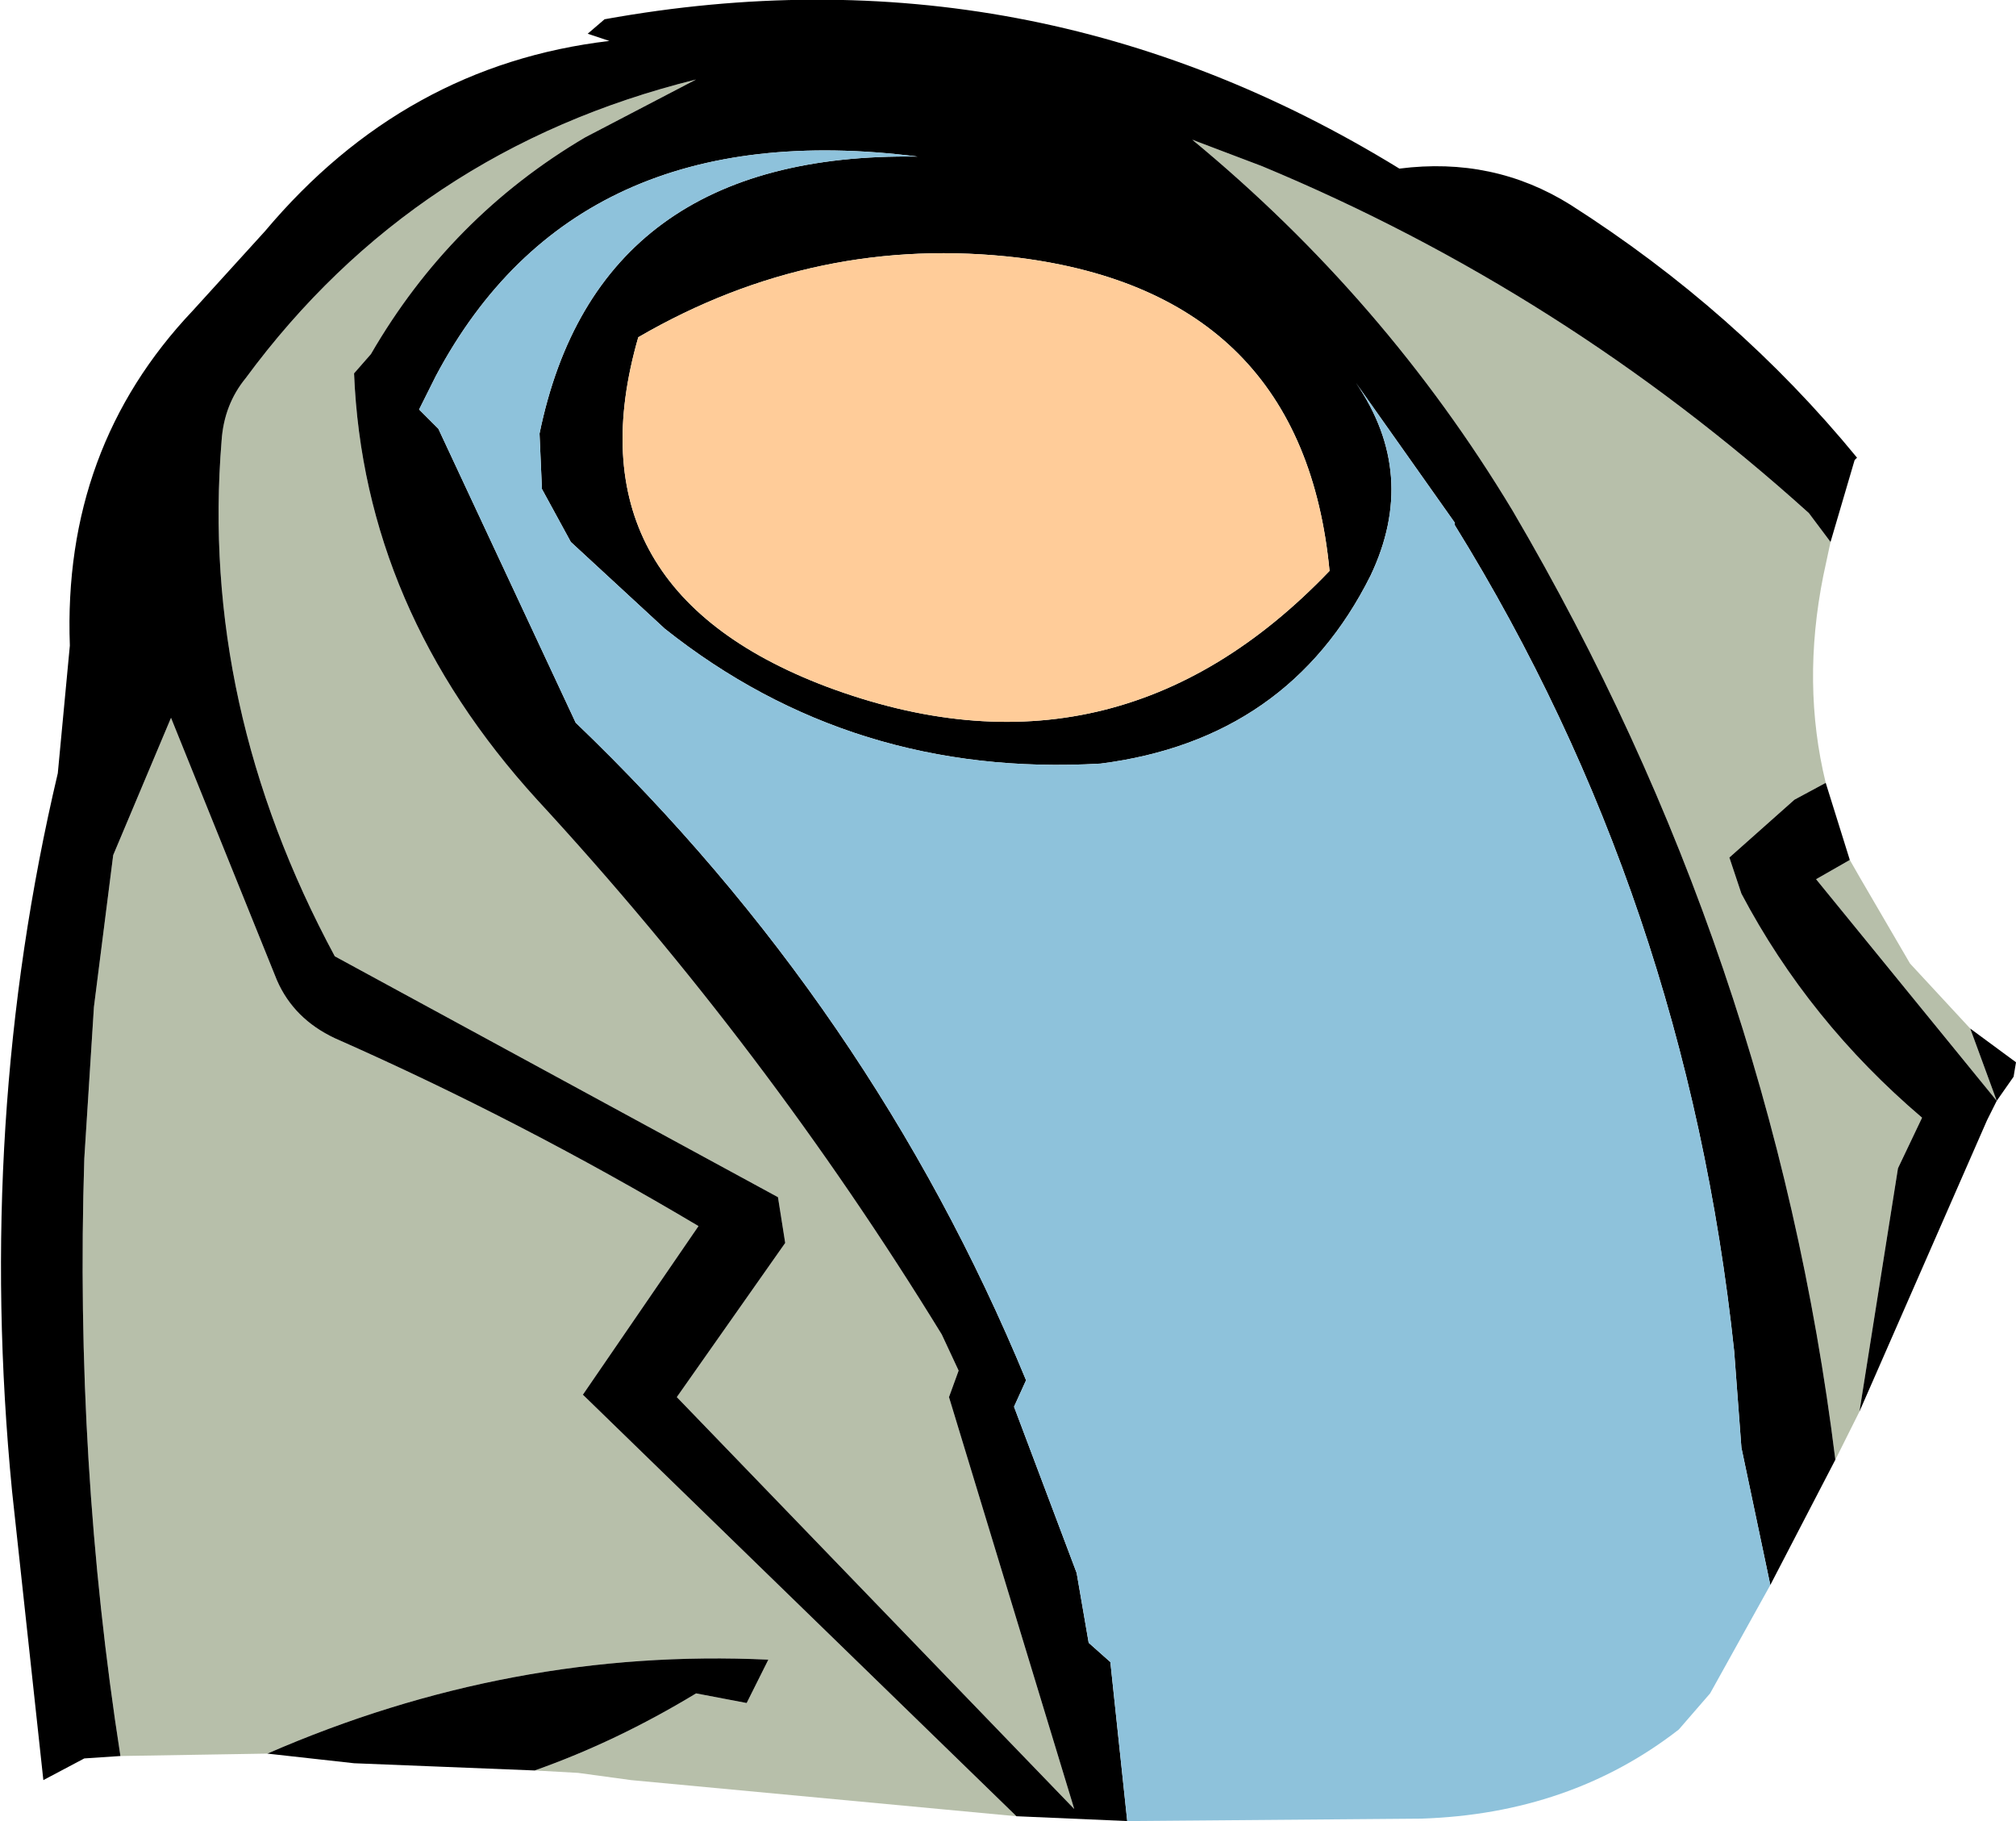
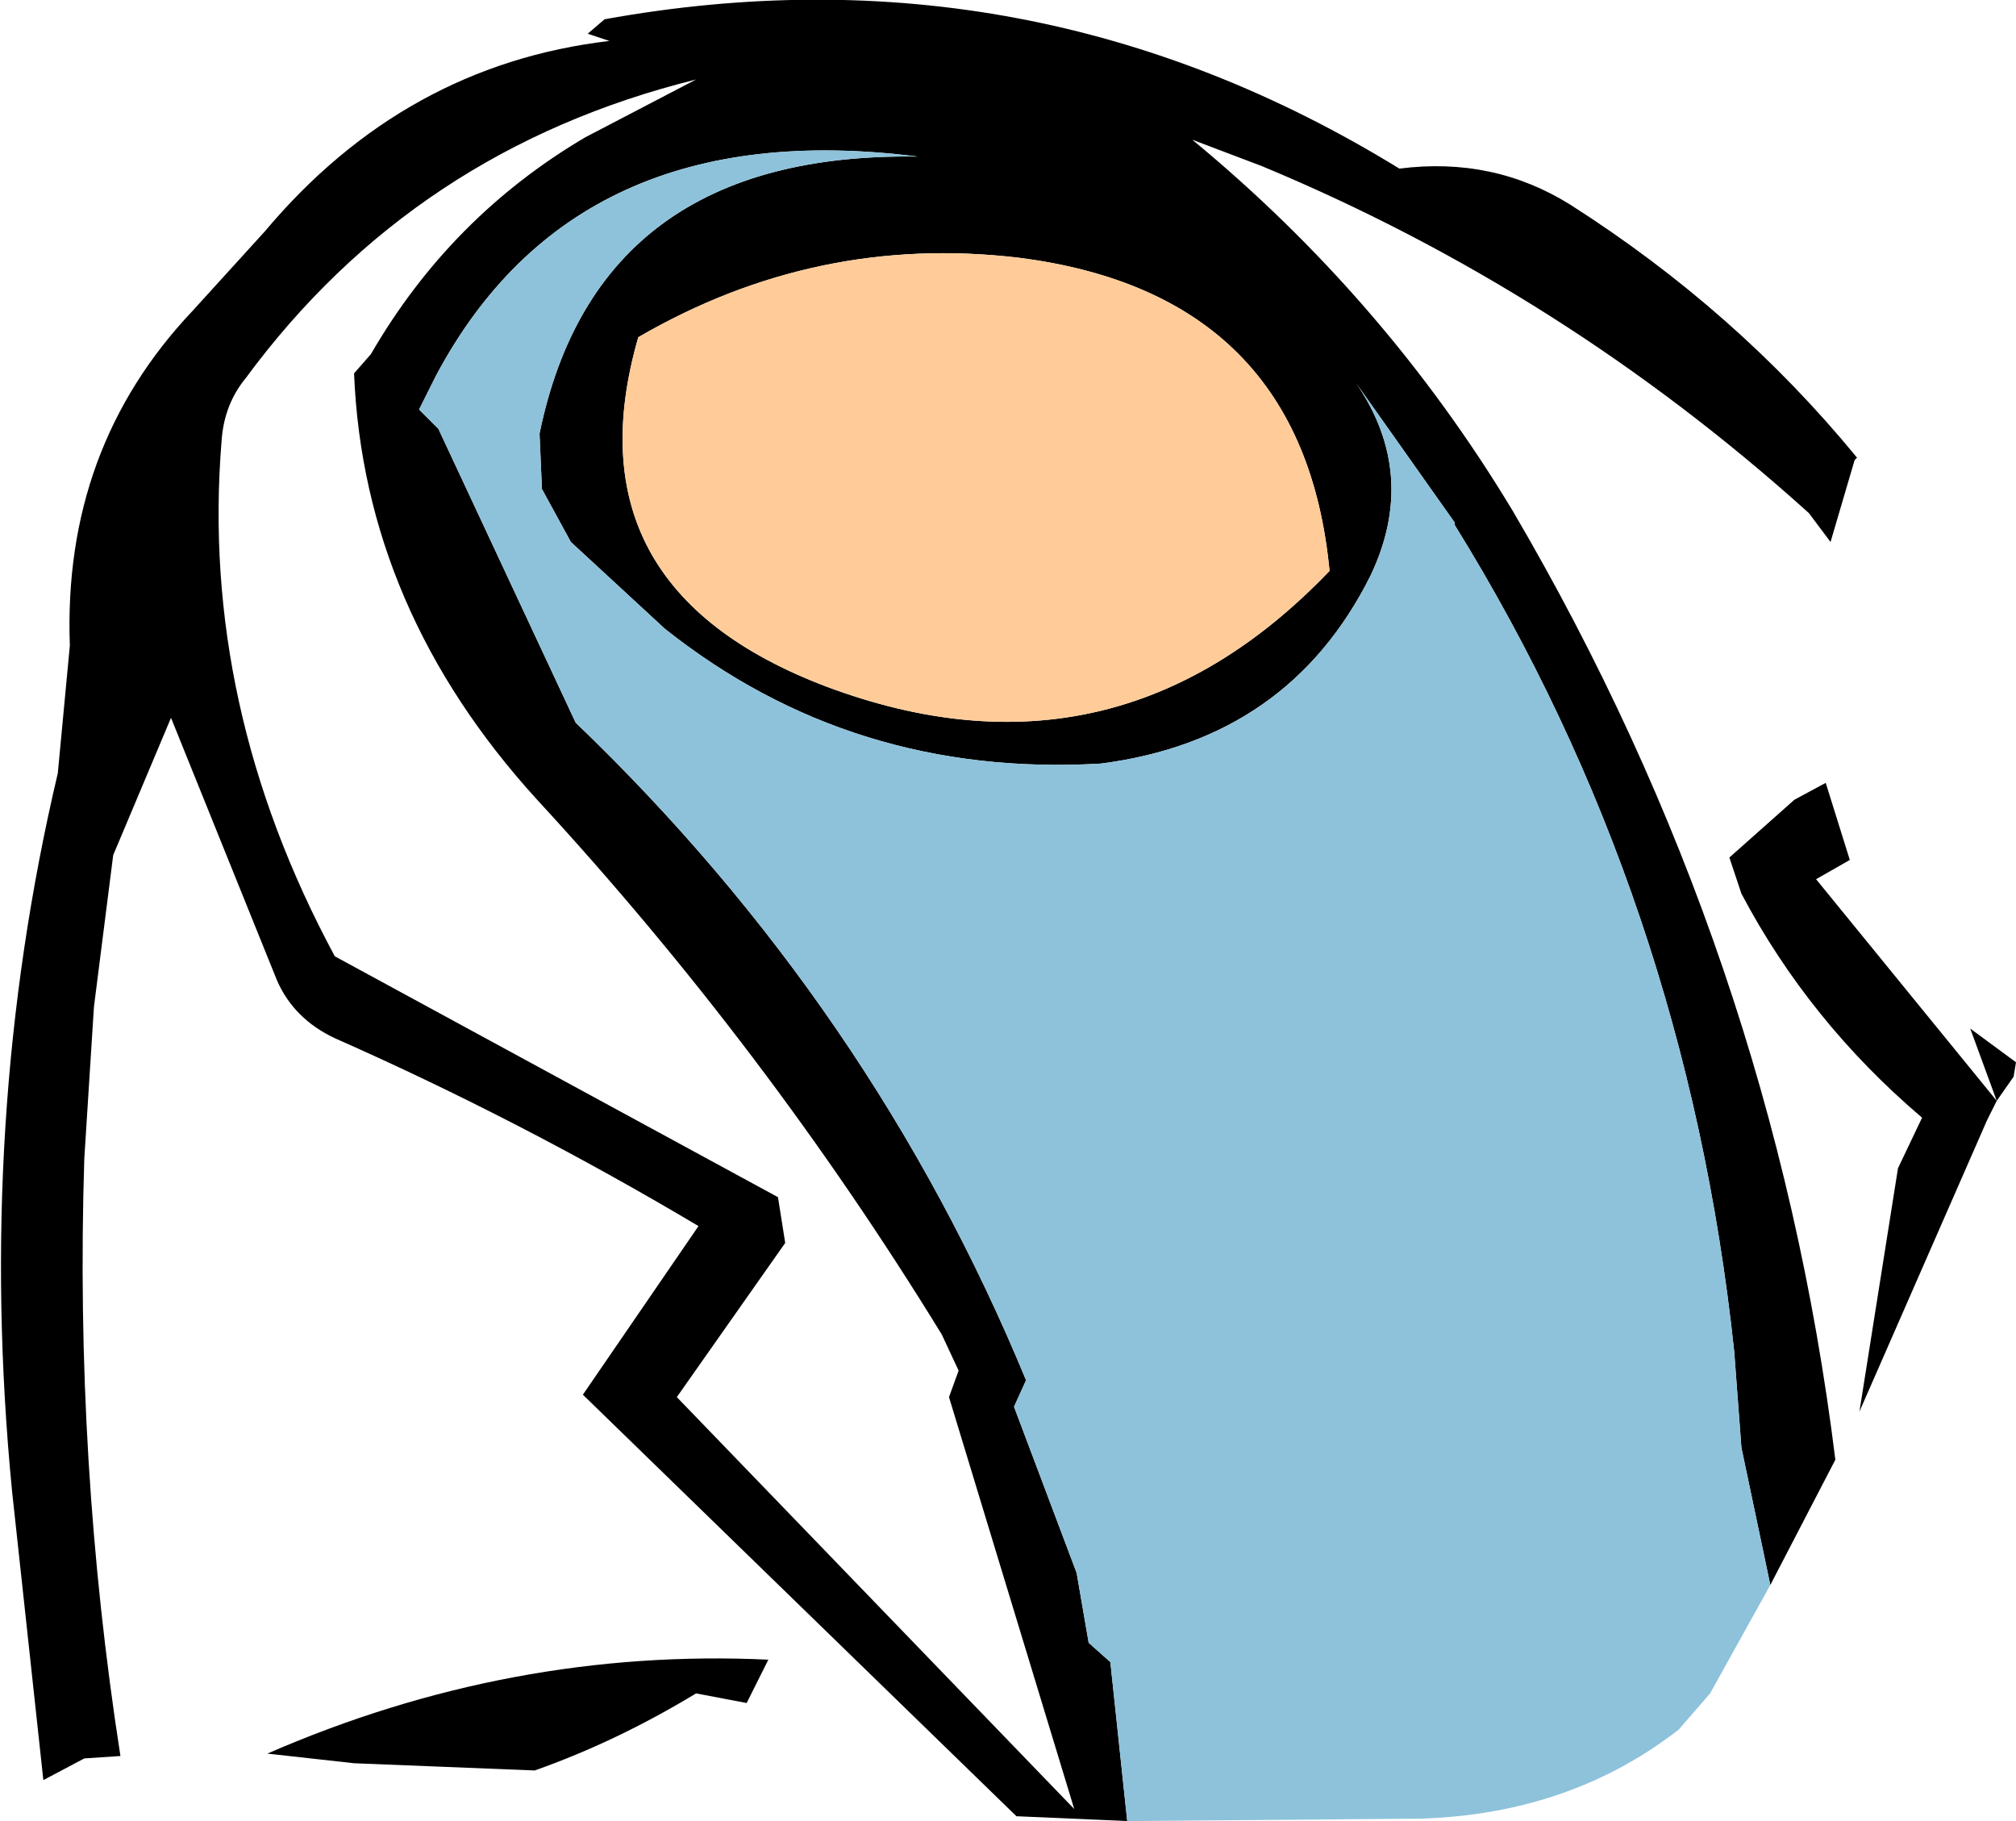
<svg xmlns="http://www.w3.org/2000/svg" height="37.8px" width="41.85px">
  <g transform="matrix(1.0, 0.0, 0.0, 1.0, 96.05, 80.75)">
-     <path d="M-81.6 -79.1 L-83.9 -77.9 Q-86.7 -76.25 -88.35 -73.4 L-88.7 -73.0 Q-88.5 -68.1 -84.9 -64.15 -80.15 -59.0 -76.5 -53.05 L-76.15 -52.3 -76.35 -51.75 -73.75 -43.2 -82.0 -51.75 -79.75 -54.95 -79.9 -55.9 -89.1 -60.9 Q-91.9 -66.1 -91.45 -71.6 -91.4 -72.35 -90.95 -72.9 -87.45 -77.65 -81.6 -79.1 M-58.05 -69.5 L-58.2 -68.8 Q-58.65 -66.55 -58.15 -64.5 L-58.8 -64.15 -60.15 -62.95 -59.9 -62.2 Q-58.5 -59.55 -56.15 -57.55 L-56.65 -56.5 -57.45 -51.45 -57.95 -50.45 Q-59.25 -60.95 -64.65 -70.15 -67.3 -74.55 -71.3 -77.85 L-69.85 -77.3 Q-63.6 -74.7 -58.5 -70.1 L-58.05 -69.5 M-57.65 -62.9 L-57.45 -62.55 -56.4 -60.75 -55.15 -59.4 -54.6 -57.9 -58.35 -62.5 -57.65 -62.9 M-74.95 -43.05 L-82.95 -43.8 -84.05 -43.95 -84.95 -44.0 Q-83.25 -44.6 -81.6 -45.6 L-80.55 -45.4 -80.1 -46.3 Q-85.45 -46.55 -90.5 -44.35 L-93.55 -44.3 Q-94.5 -50.4 -94.3 -56.7 L-94.1 -59.85 -93.7 -63.0 -92.5 -65.85 -90.3 -60.4 Q-89.95 -59.6 -89.1 -59.2 -85.25 -57.5 -81.55 -55.3 L-83.95 -51.8 -74.95 -43.05" fill="#b7bfaa" fill-rule="evenodd" stroke="none" />
    <path d="M-81.6 -79.1 Q-87.45 -77.65 -90.95 -72.9 -91.4 -72.35 -91.45 -71.6 -91.9 -66.1 -89.1 -60.9 L-79.9 -55.9 -79.75 -54.95 -82.0 -51.75 -73.75 -43.2 -76.35 -51.75 -76.15 -52.3 -76.5 -53.05 Q-80.15 -59.0 -84.9 -64.15 -88.5 -68.1 -88.7 -73.0 L-88.35 -73.4 Q-86.7 -76.25 -83.9 -77.9 L-81.6 -79.1 M-93.55 -44.3 L-94.3 -44.25 -95.15 -43.8 -95.8 -49.8 Q-96.55 -57.5 -94.85 -64.7 L-94.6 -67.35 Q-94.75 -71.45 -92.05 -74.3 L-90.55 -75.95 Q-87.65 -79.4 -83.4 -79.9 L-83.85 -80.05 -83.5 -80.35 Q-74.65 -81.95 -67.0 -77.25 -65.05 -77.5 -63.45 -76.5 -60.0 -74.3 -57.5 -71.25 L-57.55 -71.2 -58.05 -69.5 -58.5 -70.1 Q-63.6 -74.7 -69.85 -77.3 L-71.3 -77.85 Q-67.3 -74.55 -64.65 -70.15 -59.25 -60.95 -57.95 -50.45 L-59.3 -47.85 -59.9 -50.7 -60.05 -52.7 Q-61.05 -62.1 -65.85 -69.85 L-65.85 -69.9 -67.9 -72.8 Q-66.6 -70.9 -67.6 -68.8 -69.3 -65.4 -73.2 -64.9 -78.35 -64.6 -82.25 -67.7 L-84.2 -69.5 -84.8 -70.6 -84.85 -71.75 Q-83.65 -77.6 -77.0 -77.5 -84.1 -78.4 -87.0 -72.95 L-87.35 -72.25 -86.95 -71.85 -84.1 -65.75 Q-77.95 -59.85 -74.75 -52.1 L-75.0 -51.55 -73.7 -48.1 -73.45 -46.65 -73.0 -46.25 -72.65 -42.95 -74.95 -43.05 -83.95 -51.8 -81.55 -55.3 Q-85.25 -57.5 -89.1 -59.2 -89.95 -59.6 -90.3 -60.4 L-92.5 -65.85 -93.7 -63.0 -94.1 -59.85 -94.3 -56.7 Q-94.5 -50.4 -93.55 -44.3 M-58.15 -64.5 L-57.65 -62.9 -58.35 -62.5 -54.6 -57.9 -55.15 -59.4 -54.2 -58.7 -54.25 -58.4 -54.6 -57.9 -54.8 -57.5 -57.45 -51.45 -56.65 -56.5 -56.15 -57.55 Q-58.5 -59.55 -59.9 -62.2 L-60.15 -62.95 -58.8 -64.15 -58.15 -64.5 M-84.95 -44.0 L-88.7 -44.15 -90.5 -44.35 Q-85.45 -46.55 -80.1 -46.3 L-80.55 -45.4 -81.6 -45.6 Q-83.25 -44.6 -84.95 -44.0 M-68.45 -68.9 Q-69.0 -74.65 -74.9 -75.4 -79.1 -75.9 -82.8 -73.75 -84.3 -68.55 -78.9 -66.5 -72.9 -64.25 -68.45 -68.9" fill="#000000" fill-rule="evenodd" stroke="none" />
    <path d="M-59.3 -47.85 L-60.55 -45.6 -61.2 -44.85 Q-63.45 -43.1 -66.55 -43.0 L-72.65 -42.95 -73.0 -46.25 -73.45 -46.65 -73.7 -48.1 -75.0 -51.55 -74.75 -52.1 Q-77.95 -59.85 -84.1 -65.75 L-86.95 -71.85 -87.35 -72.25 -87.0 -72.95 Q-84.1 -78.4 -77.0 -77.5 -83.65 -77.6 -84.85 -71.75 L-84.8 -70.6 -84.2 -69.5 -82.25 -67.7 Q-78.35 -64.6 -73.2 -64.9 -69.3 -65.4 -67.6 -68.8 -66.6 -70.9 -67.9 -72.8 L-65.85 -69.9 -65.85 -69.85 Q-61.05 -62.1 -60.05 -52.7 L-59.9 -50.7 -59.3 -47.85" fill="#8ec2db" fill-rule="evenodd" stroke="none" />
    <path d="M-68.45 -68.9 Q-72.9 -64.25 -78.9 -66.5 -84.3 -68.55 -82.8 -73.75 -79.1 -75.9 -74.9 -75.4 -69.0 -74.65 -68.45 -68.9" fill="#ffcc99" fill-rule="evenodd" stroke="none" />
  </g>
</svg>